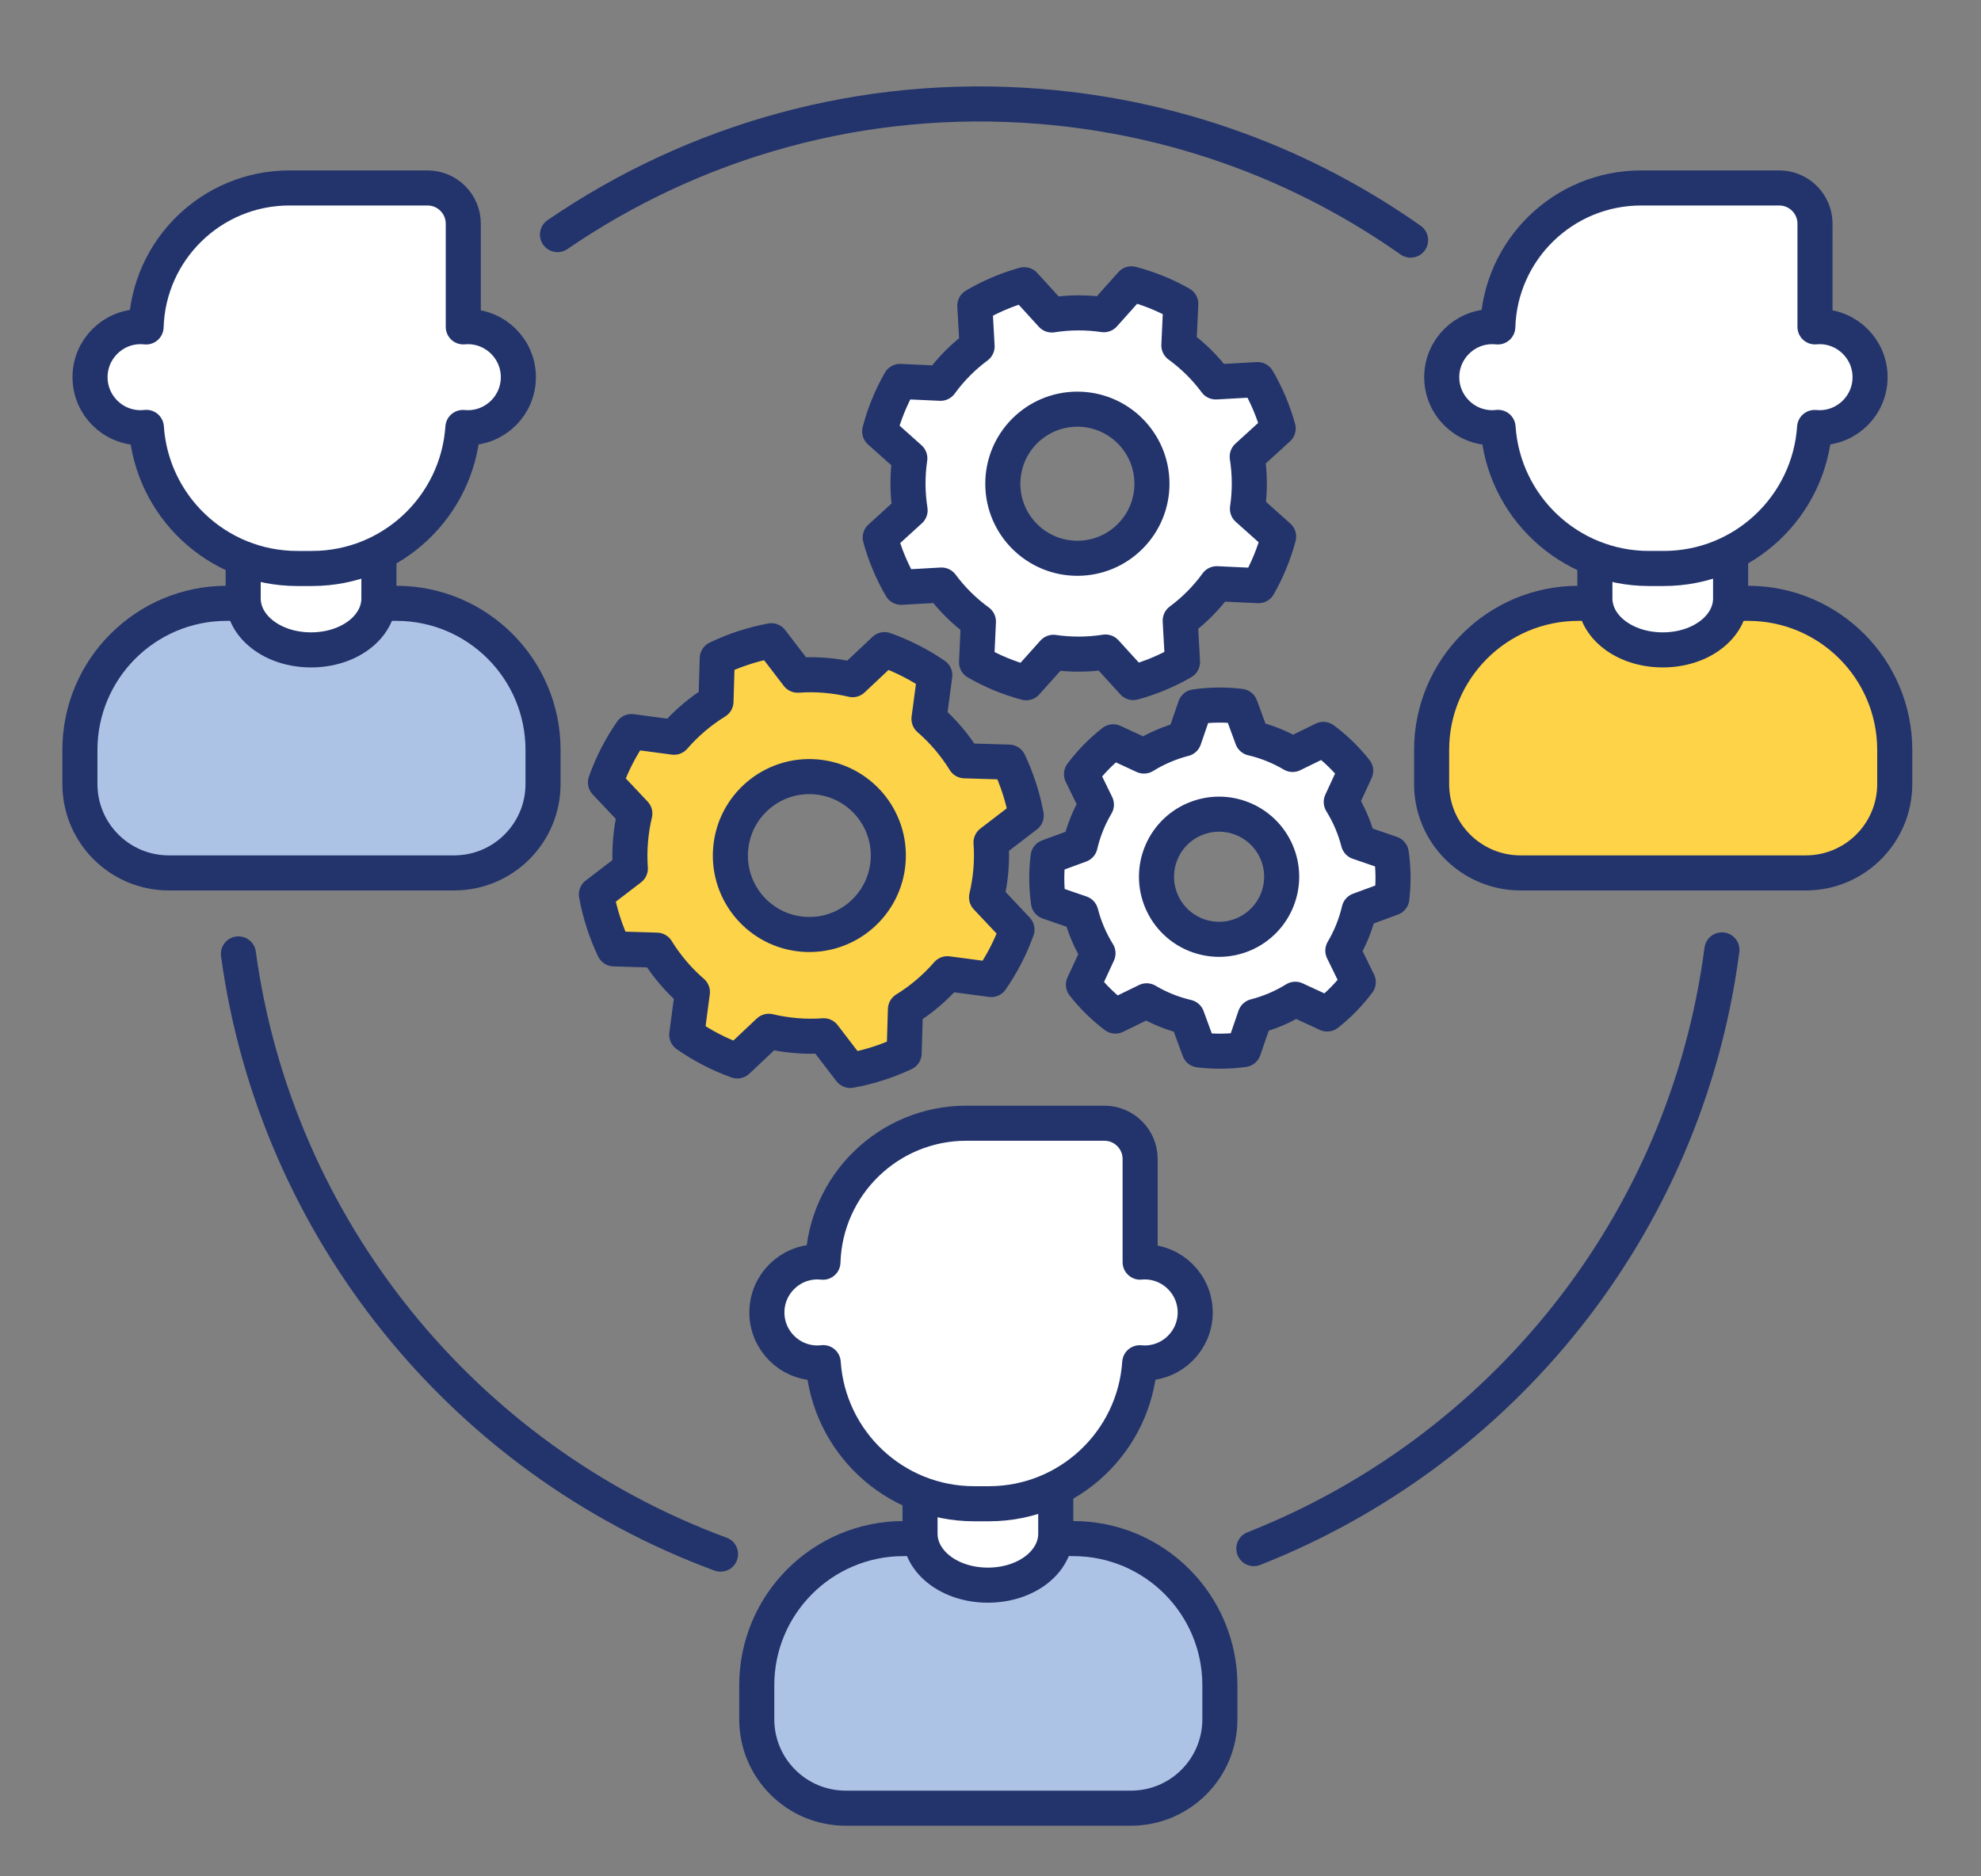
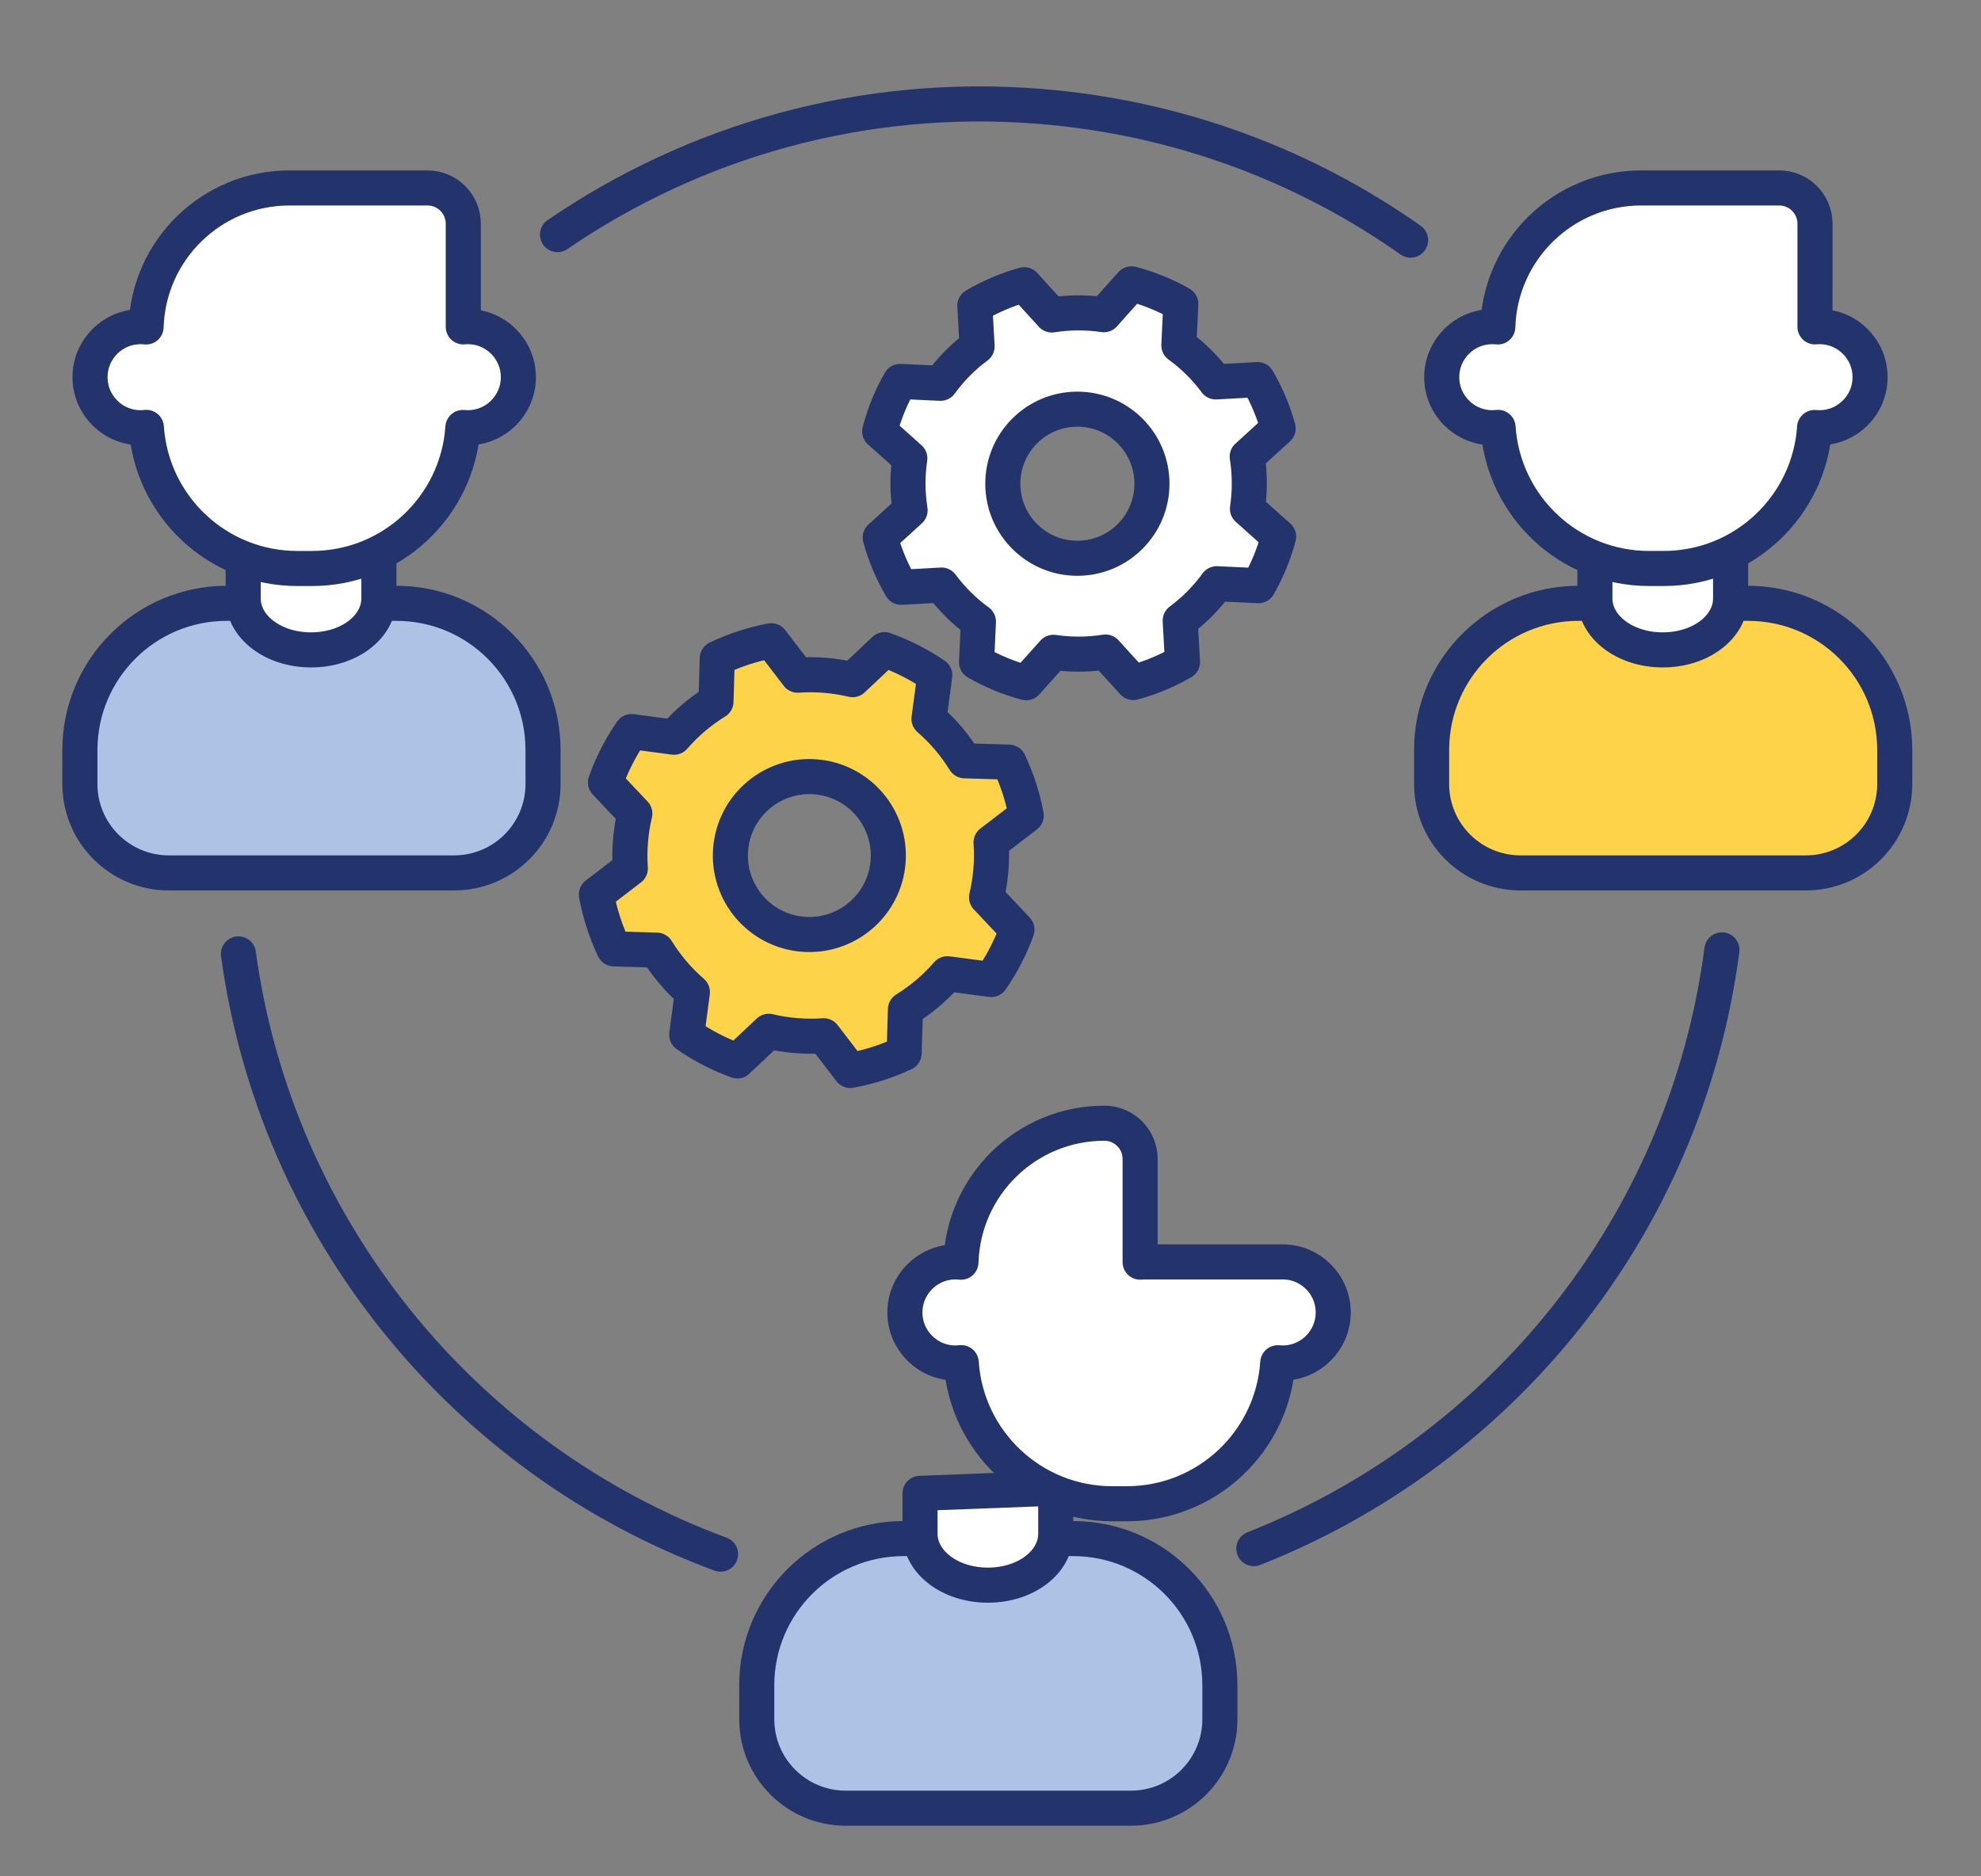
<svg xmlns="http://www.w3.org/2000/svg" viewBox="0 0 508.24 481.41" style="enable-background:new 0 0 508.24 481.41;">
  <rect x="0" y="0" width="508.24" height="481.41" fill="#808080" stroke="none" />
  <style>.st0{display:none;}
.st1{display:inline;fill:#FDBF5E;stroke:#173651;stroke-width:13;stroke-miterlimit:10;}
.st2{display:inline;fill:#FFFFFF;stroke:#173651;stroke-width:13;stroke-miterlimit:10;}
.st3{display:inline;fill:#183651;}
.st4{display:inline;fill:#2FA1DB;}
.st5{display:inline;fill:#F16051;stroke:#173651;stroke-width:13;stroke-miterlimit:10;}
.st6{display:inline;fill:#F8EC7D;}
.st7{display:inline;fill:#E58E66;}
.st8{display:inline;fill:none;stroke:#63316D;stroke-width:12;stroke-miterlimit:10;}
.st9{display:inline;fill:none;stroke:#63316D;stroke-width:13;stroke-miterlimit:10;}
.st10{display:inline;fill:#82D3F0;stroke:#63316D;stroke-width:13;stroke-miterlimit:10;}
.st11{display:inline;fill:#B05A3C;}
.st12{display:inline;fill:none;stroke:#63316D;stroke-width:13;stroke-linecap:round;stroke-linejoin:round;stroke-miterlimit:10;}
.st13{fill:#FFD347;stroke:#23346C;stroke-width:9;stroke-linecap:round;stroke-linejoin:round;stroke-miterlimit:10;}
.st14{fill:#FFFFFF;stroke:#23346C;stroke-width:9;stroke-linecap:round;stroke-linejoin:round;stroke-miterlimit:10;}
.st15{fill:#FCD349;stroke:#23346C;stroke-width:9;stroke-linejoin:round;stroke-miterlimit:10;}
.st16{fill:#FFFFFF;stroke:#23346C;stroke-width:9;stroke-linejoin:round;stroke-miterlimit:10;}
.st17{fill:none;stroke:#23346C;stroke-width:9;stroke-linecap:round;stroke-miterlimit:10;}
.st18{fill:#ACC3E6;stroke:#23346C;stroke-width:9;stroke-miterlimit:10;}</style>
  <g id="Layer_6" class="st0">
    <path class="st1" d="M113.48 255.99c-12.01 9.28-65.63 133.57-70.45 189.46 56.91-4.15 175.53-53.71 190.55-68.64C231.25 373.81 122.11 262.01 113.48 255.99z" />
    <path class="st2" d="M275.88 361.3s29.83 38.69-10.67 118.1c50.61-11.83 119.77-103.12 106.04-182.36C355.72 258.72 275.88 361.3 275.88 361.3z" />
    <path class="st2" d="M126.59 211.1s-38.51-30.06-118.16 9.96c12.13-50.54 103.85-119.15 183-104.93 38.22 15.75-64.84 94.97-64.84 94.97z" />
    <path class="st2" d="M492.86.23c-47.74-4.71-101.52 4.02-149.57 22.02-67.46 25.28-125.44 66.29-155.25 91.85C137 157.88 77.8 256.53 77.8 256.53l153.27 154.2s87.97-39.66 146.07-106.37c33.3-38.24 69.46-98.93 92.53-163.04C486.85 93.57 496.78 43.92 492.86.23z" />
    <rect x="163.66" y="259.37" transform="matrix(0.705 0.709 -0.709 0.705 239.926 -42.716)" class="st3" width="15.29" height="15.29" />
    <rect x="188.87" y="284.74" transform="matrix(0.705 0.709 -0.709 0.705 265.355 -53.114)" class="st3" width="15.29" height="15.29" />
    <rect x="213.92" y="309.94" transform="matrix(0.705 0.709 -0.709 0.705 290.618 -63.444)" class="st3" width="15.29" height="15.29" />
    <circle class="st4" cx="341.08" cy="148.2" r="47.76" />
    <path class="st5" d="M473.01 131.73c15.1-44.77 23.51-90.73 19.85-131.5-42.66-4.21-90.14 2.32-134.05 16.61l114.2 114.89z" />
  </g>
  <g id="Layer_4" class="st0">
    <path class="st6" d="M322.06 219.72c0-5.75-3.47-10.68-8.42-12.84V194c0-32.03-25.97-58-58-58h0c-10.36.0-20.08 2.73-28.5 7.49-.33 10.63-10.22 17.95-23.26 24.34-3.99 7.86-6.24 16.75-6.24 26.17v12.26c-5.88 1.66-10.2 7.05-10.2 13.46.0 7.09 5.27 12.93 12.11 13.86.56 30.65 26.23 55.34 56.19 55.34 29.99.0 54.34-24.74 54.82-55.43C317.1 232.3 322.06 226.6 322.06 219.72z" />
    <path class="st7" d="M184.59 333.18s15.35-28.06 71.12-27.53 70.27 25.6 71.03 27.53c.76 1.94-31.68 26.55-71.03 26.59S185.47 335.6 184.59 333.18z" />
-     <path class="st8" d="M182.35 336s.12-8.29 9.47-14.65c5.98-4.06 14.29-8.96 29.83-11.97 8.77-1.7 21.2-15.03 35.47-15.03 12.41.0 20.85 13.15 28.67 14.52 17.09 3.01 24.7 8.26 29.41 11.12 6.86 4.18 11.39 11.53 12.56 16 .59 2.25-36.26 24.33-73.01 23.76C218.5 359.2 182.35 336 182.35 336z" />
    <path class="st7" d="M217.59 164.65s11.82-18.88 14.47-19.94 43.06-16.76 62.82 9.97 17.82 52.68 15.35 53.03c-2.47.35-12.18-24.92-41.29-17.4-29.12 7.52-24.18-16.19-32.65-16.87-8.47-.67-19.23-3.14-18.7-7.91" />
-     <circle class="st9" cx="255.3" cy="233.34" r="127.79" />
    <line class="st9" x1="255.76" y1="361.14" x2="255.76" y2="426.33" />
    <line class="st9" x1="255.76" y1="36.68" x2="255.76" y2="105.56" />
    <line class="st9" x1="127.51" y1="232.23" x2="61.12" y2="232.23" />
    <line class="st9" x1="450.77" y1="232.23" x2="383.09" y2="232.23" />
    <line class="st9" x1="161.58" y1="326.77" x2="118.75" y2="369.88" />
    <line class="st9" x1="393.38" y1="93.46" x2="344.92" y2="142.24" />
    <line class="st9" x1="165.35" y1="142.56" x2="117.48" y2="95" />
    <line class="st9" x1="393.9" y1="369.63" x2="346.66" y2="322.7" />
    <circle class="st10" cx="255.54" cy="443.02" r="26.29" />
    <circle class="st10" cx="255.89" cy="20.91" r="26.29" />
    <circle class="st10" cx="44.44" cy="232.02" r="26.29" />
    <circle class="st10" cx="467" cy="232.37" r="26.29" />
    <circle class="st10" cx="106.84" cy="381.56" r="26.29" />
    <circle class="st10" cx="404.59" cy="82.37" r="26.29" />
    <circle class="st10" cx="105.8" cy="83.09" r="26.29" />
    <circle class="st10" cx="405.32" cy="381.16" r="26.29" />
    <path class="st9" d="M195.31 206.24c5.43.61 10.22.06 12.46-2.95 5.18-5.18 2.12-17.41 9.65-25.88 8-8.44 20.94-10.82 24 1.65 2.82 12.47 14.86 9.88 17.65 9.65l19.34-.64c7.72-.3 15.63 1.97 17.84 6.29 4.71 9.18 3.99 15.53 11.52 15.86 1.87.08 4.52-.55 7.44-1.54" />
    <path class="st9" d="M203.12 169.41s25.52.21 28.94.98" />
    <path class="st11" d="M228.52 313.24s22.76-7.06 53.82 1.06c0 1.06-10.07 27.22-10.07 27.22s-11.28-10.81-29.64-3.05C239.1 339.18 228.52 313.24 228.52 313.24z" />
    <path class="st8" d="M220.06 297.18c1.94-1.94 35.47-11.29 68.47.0.53 4.92-1.34 14.22-2.39 16.88-1.06 2.66-8.2 18.56-9.43 21.01-1.23 2.44-2.94 6.51-4.41 6.59s-2.58-.61-5.12-2.12c-2.53-1.5-12.11-8.82-12.11-8.82s-6.33 5.07-11.18 7.94c-1.97 1.29-4.48 3.43-5.82 3s-2.84-4.14-4.41-7.06-6.12-12.83-9.21-20.83C222.24 308.06 220.54 302.26 220.06 297.18z" />
    <polygon class="st6" points="236.59,285.45 236.59,311.53 255.06,330.71 274.82,311.29 274.82,283.88" />
    <polyline class="st8" points="236.59,285.45 236.59,311.53 255.06,330.71 274.82,311.29 274.82,283.88" />
    <path class="st12" d="M322.06 219.72c0-5.75-3.47-10.68-8.42-12.84V194c0-32.03-25.97-58-58-58h0c-10.36.0-20.08 2.73-28.5 7.49-.33 10.63-10.22 17.95-23.26 24.34-3.99 7.86-6.24 16.75-6.24 26.17v12.26c-5.88 1.66-10.2 7.05-10.2 13.46.0 7.09 5.27 12.93 12.11 13.86.56 30.65 26.23 55.34 56.19 55.34 29.99.0 54.34-24.74 54.82-55.43C317.1 232.3 322.06 226.6 322.06 219.72z" />
    <path class="st7" d="M206.47 174.94c-3.76 9.29-3.41 24-2.71 24 .91.0 1.35-6.56 3.41-13.21 1.22-3.92 3.35-8 5.53-10.44C211.06 175.29 208.18 174.99 206.47 174.94z" />
  </g>
  <g id="Layer_3">
    <path class="st13" d="M448.47 154.82h-43.53c-20.79.0-37.65 16.86-37.65 37.65v8.71c0 12.61 10.22 22.82 22.82 22.82h73.18c12.61.0 22.82-10.22 22.82-22.82v-8.71C486.12 171.68 469.26 154.82 448.47 154.82z" />
    <path class="st14" d="M409.18 143.21v10.35c0 7.29 7.65 13.21 17.41 13.21S444 160.85 444 153.56v-11.68L409.18 143.21z" />
    <path class="st15" d="M253.11 230.27l7.8 8.28c-1.65 4.59-3.89 8.89-6.6 12.81l-11.25-1.49c-3.1 3.58-6.73 6.66-10.76 9.15l-.34 11.26c-4.34 2.04-8.97 3.54-13.81 4.41l-6.82-8.9c-2.33.17-4.69.16-7.09-.04s-4.74-.57-7-1.11l-8.08 7.61c-4.65-1.68-9-3.94-12.97-6.71l1.45-10.96c-3.58-3.1-6.66-6.73-9.15-10.76l-10.98-.33c-2.08-4.39-3.61-9.07-4.5-13.96l8.71-6.67c-.17-2.33-.16-4.69.04-7.09s.57-4.74 1.11-7l-7.53-7.99c1.66-4.68 3.92-9.06 6.68-13.05l10.91 1.45c3.1-3.58 6.73-6.66 10.76-9.15l.33-11.08c4.35-2.09 9-3.62 13.86-4.53l6.77 8.84c2.33-.17 4.69-.16 7.09.04s4.74.57 7 1.11l8.19-7.71c4.62 1.64 8.94 3.86 12.9 6.57l-1.49 11.2c3.58 3.1 6.66 6.73 9.15 10.76l11.36.34c2.04 4.31 3.55 8.91 4.44 13.7l-9.03 6.92c.17 2.33.16 4.69-.04 7.09S253.64 228 253.11 230.27zm-43.83-30.92c-11.15-.9-20.93 7.41-21.83 18.56s7.41 20.93 18.56 21.83 20.93-7.41 21.83-18.56C228.75 210.03 220.44 200.26 209.28 199.35z" />
    <path class="st16" d="M320.04 130.55l8 7.15c-1.19 4.45-2.94 8.67-5.17 12.59l-10.7-.5c-2.63 3.62-5.79 6.81-9.38 9.47l.59 10.62c-3.92 2.27-8.15 4.06-12.63 5.27l-7.13-7.83c-2.18.34-4.4.53-6.67.54-2.27.01-4.5-.15-6.68-.47l-6.99 7.81c-4.51-1.2-8.79-2.98-12.74-5.26l.48-10.43c-3.62-2.63-6.81-5.79-9.47-9.38l-10.36.58c-2.31-3.96-4.13-8.24-5.36-12.77l7.66-6.98c-.34-2.18-.53-4.4-.54-6.67s.15-4.5.47-6.68l-7.73-6.91c1.18-4.54 2.96-8.84 5.23-12.82l10.38.48c2.63-3.62 5.79-6.81 9.38-9.47l-.58-10.45c3.93-2.31 8.18-4.13 12.67-5.38l7.08 7.77c2.18-.34 4.4-.53 6.67-.54 2.27-.01 4.5.15 6.68.47l7.08-7.92c4.48 1.17 8.72 2.91 12.66 5.14l-.49 10.65c3.62 2.63 6.81 5.79 9.47 9.38l10.71-.6c2.27 3.89 4.06 8.09 5.29 12.53l-7.94 7.24c.34 2.18.53 4.4.54 6.67C320.53 126.14 320.37 128.37 320.04 130.55zM276.32 105c-10.57.05-19.09 8.66-19.04 19.22s8.66 19.09 19.22 19.04c10.57-.05 19.09-8.66 19.04-19.22C295.49 113.48 286.89 104.95 276.32 105z" />
-     <path class="st16" d="M322.01 260.81l-2.93 8.52c-3.83.53-7.67.55-11.42.1l-3.1-8.44c-3.65-.85-7.16-2.26-10.38-4.17l-8.02 3.92c-3.03-2.29-5.79-4.98-8.19-8.05l3.73-8.07c-.97-1.57-1.84-3.23-2.59-4.99s-1.35-3.53-1.81-5.32l-8.32-2.86c-.54-3.88-.56-7.77-.08-11.57l8.22-3.02c.85-3.65 2.26-7.16 4.17-10.38l-3.82-7.82c2.31-3.08 5.03-5.88 8.13-8.3l7.89 3.65c1.57-.97 3.23-1.84 4.99-2.59 1.75-.75 3.53-1.35 5.32-1.81l2.83-8.23c3.89-.56 7.8-.59 11.61-.13l3.01 8.18c3.65.85 7.16 2.26 10.38 4.17l7.89-3.86c3.07 2.28 5.86 4.98 8.29 8.05l-3.7 8.01c.97 1.57 1.84 3.23 2.59 4.99s1.35 3.53 1.81 5.32l8.43 2.9c.56 3.84.59 7.69.15 11.46l-8.4 3.09c-.85 3.65-2.26 7.16-4.17 10.38l3.95 8.09c-2.27 3.02-4.93 5.78-7.97 8.17l-8.18-3.78c-1.57.97-3.23 1.84-4.99 2.59C325.58 259.75 323.8 260.35 322.01 260.81zM327.53 218.68c-3.48-8.15-12.91-11.94-21.07-8.46s-11.94 12.91-8.46 21.07c3.48 8.15 12.91 11.94 21.07 8.46C327.22 236.26 331.01 226.83 327.53 218.68z" />
    <path class="st17" d="M143.03 60.2c35.05-24 78.25-36.59 123.89-32.89 35.45 2.87 67.87 15.2 94.98 34.31" />
    <path class="st17" d="M184.86 398.81c-66.08-24.38-114.11-83.72-123.69-154.03" />
    <path class="st17" d="M441.77 243.75c-9.31 71.1-56.9 128.75-120.09 153.64" />
    <path class="st14" d="M466.81 83.82c-.39.0-.78.02-1.16.06V57.41c0-5.07-4.11-9.18-9.18-9.18h-35.41c-19.95.0-36.18 15.87-36.79 35.67-.46-.05-.93-.08-1.41-.08h0c-7.16.0-12.97 5.81-12.97 12.97s5.81 12.97 12.97 12.97h0c.5.0.99-.04 1.48-.09 1.35 20.22 18.16 36.21 38.73 36.21h3.76c20.55.0 37.36-15.97 38.72-36.18.42.04.84.06 1.26.06 7.16.0 12.97-5.81 12.97-12.97S473.97 83.82 466.81 83.82z" />
    <path class="st18" d="M101.68 154.82H58.15c-20.79.0-37.65 16.86-37.65 37.65v8.71c0 12.61 10.22 22.82 22.82 22.82h73.18c12.61.0 22.82-10.22 22.82-22.82v-8.71C139.33 171.68 122.48 154.82 101.68 154.82z" />
    <path class="st14" d="M62.39 143.21v10.35c0 7.29 7.65 13.21 17.41 13.21s17.41-5.91 17.41-13.21v-11.68L62.39 143.21z" />
    <path class="st14" d="M120.02 83.82c-.39.0-.78.02-1.16.06V57.41c0-5.07-4.11-9.18-9.18-9.18H74.27c-19.95.0-36.18 15.87-36.79 35.67-.46-.05-.93-.08-1.41-.08h0c-7.16.0-12.97 5.81-12.97 12.97s5.81 12.97 12.97 12.97h0c.5.0.99-.04 1.48-.09 1.35 20.22 18.16 36.21 38.73 36.21h3.76c20.55.0 37.36-15.97 38.72-36.18.42.04.84.06 1.26.06 7.16.0 12.97-5.81 12.97-12.97s-5.81-12.97-12.97-12.97z" />
    <path class="st18" d="M275.33 394.82H231.8c-20.79.0-37.65 16.86-37.65 37.65v8.71c0 12.61 10.22 22.82 22.82 22.82h73.18c12.61.0 22.82-10.22 22.82-22.82v-8.71C312.98 411.68 296.12 394.82 275.33 394.82z" />
    <path class="st14" d="M236.04 383.21v10.35c0 7.29 7.65 13.21 17.41 13.21s17.41-5.91 17.41-13.21v-11.68L236.04 383.21z" />
-     <path class="st14" d="M293.67 323.82c-.39.0-.78.02-1.16.06v-26.47c0-5.07-4.11-9.18-9.18-9.18h-35.41c-19.95.0-36.18 15.87-36.79 35.67-.46-.05-.93-.08-1.41-.08h0c-7.16.0-12.97 5.81-12.97 12.97s5.81 12.97 12.97 12.97h0c.5.0.99-.04 1.48-.09 1.35 20.22 18.16 36.21 38.73 36.21h3.76c20.55.0 37.36-15.97 38.72-36.18.42.04.84.06 1.26.06 7.16.0 12.97-5.81 12.97-12.97s-5.81-12.97-12.97-12.97z" />
+     <path class="st14" d="M293.67 323.82c-.39.0-.78.02-1.16.06v-26.47c0-5.07-4.11-9.18-9.18-9.18c-19.95.0-36.18 15.87-36.79 35.67-.46-.05-.93-.08-1.41-.08h0c-7.16.0-12.97 5.81-12.97 12.97s5.81 12.97 12.97 12.97h0c.5.0.99-.04 1.48-.09 1.35 20.22 18.16 36.21 38.73 36.21h3.76c20.55.0 37.36-15.97 38.72-36.18.42.04.84.06 1.26.06 7.16.0 12.97-5.81 12.97-12.97s-5.81-12.97-12.97-12.97z" />
  </g>
</svg>